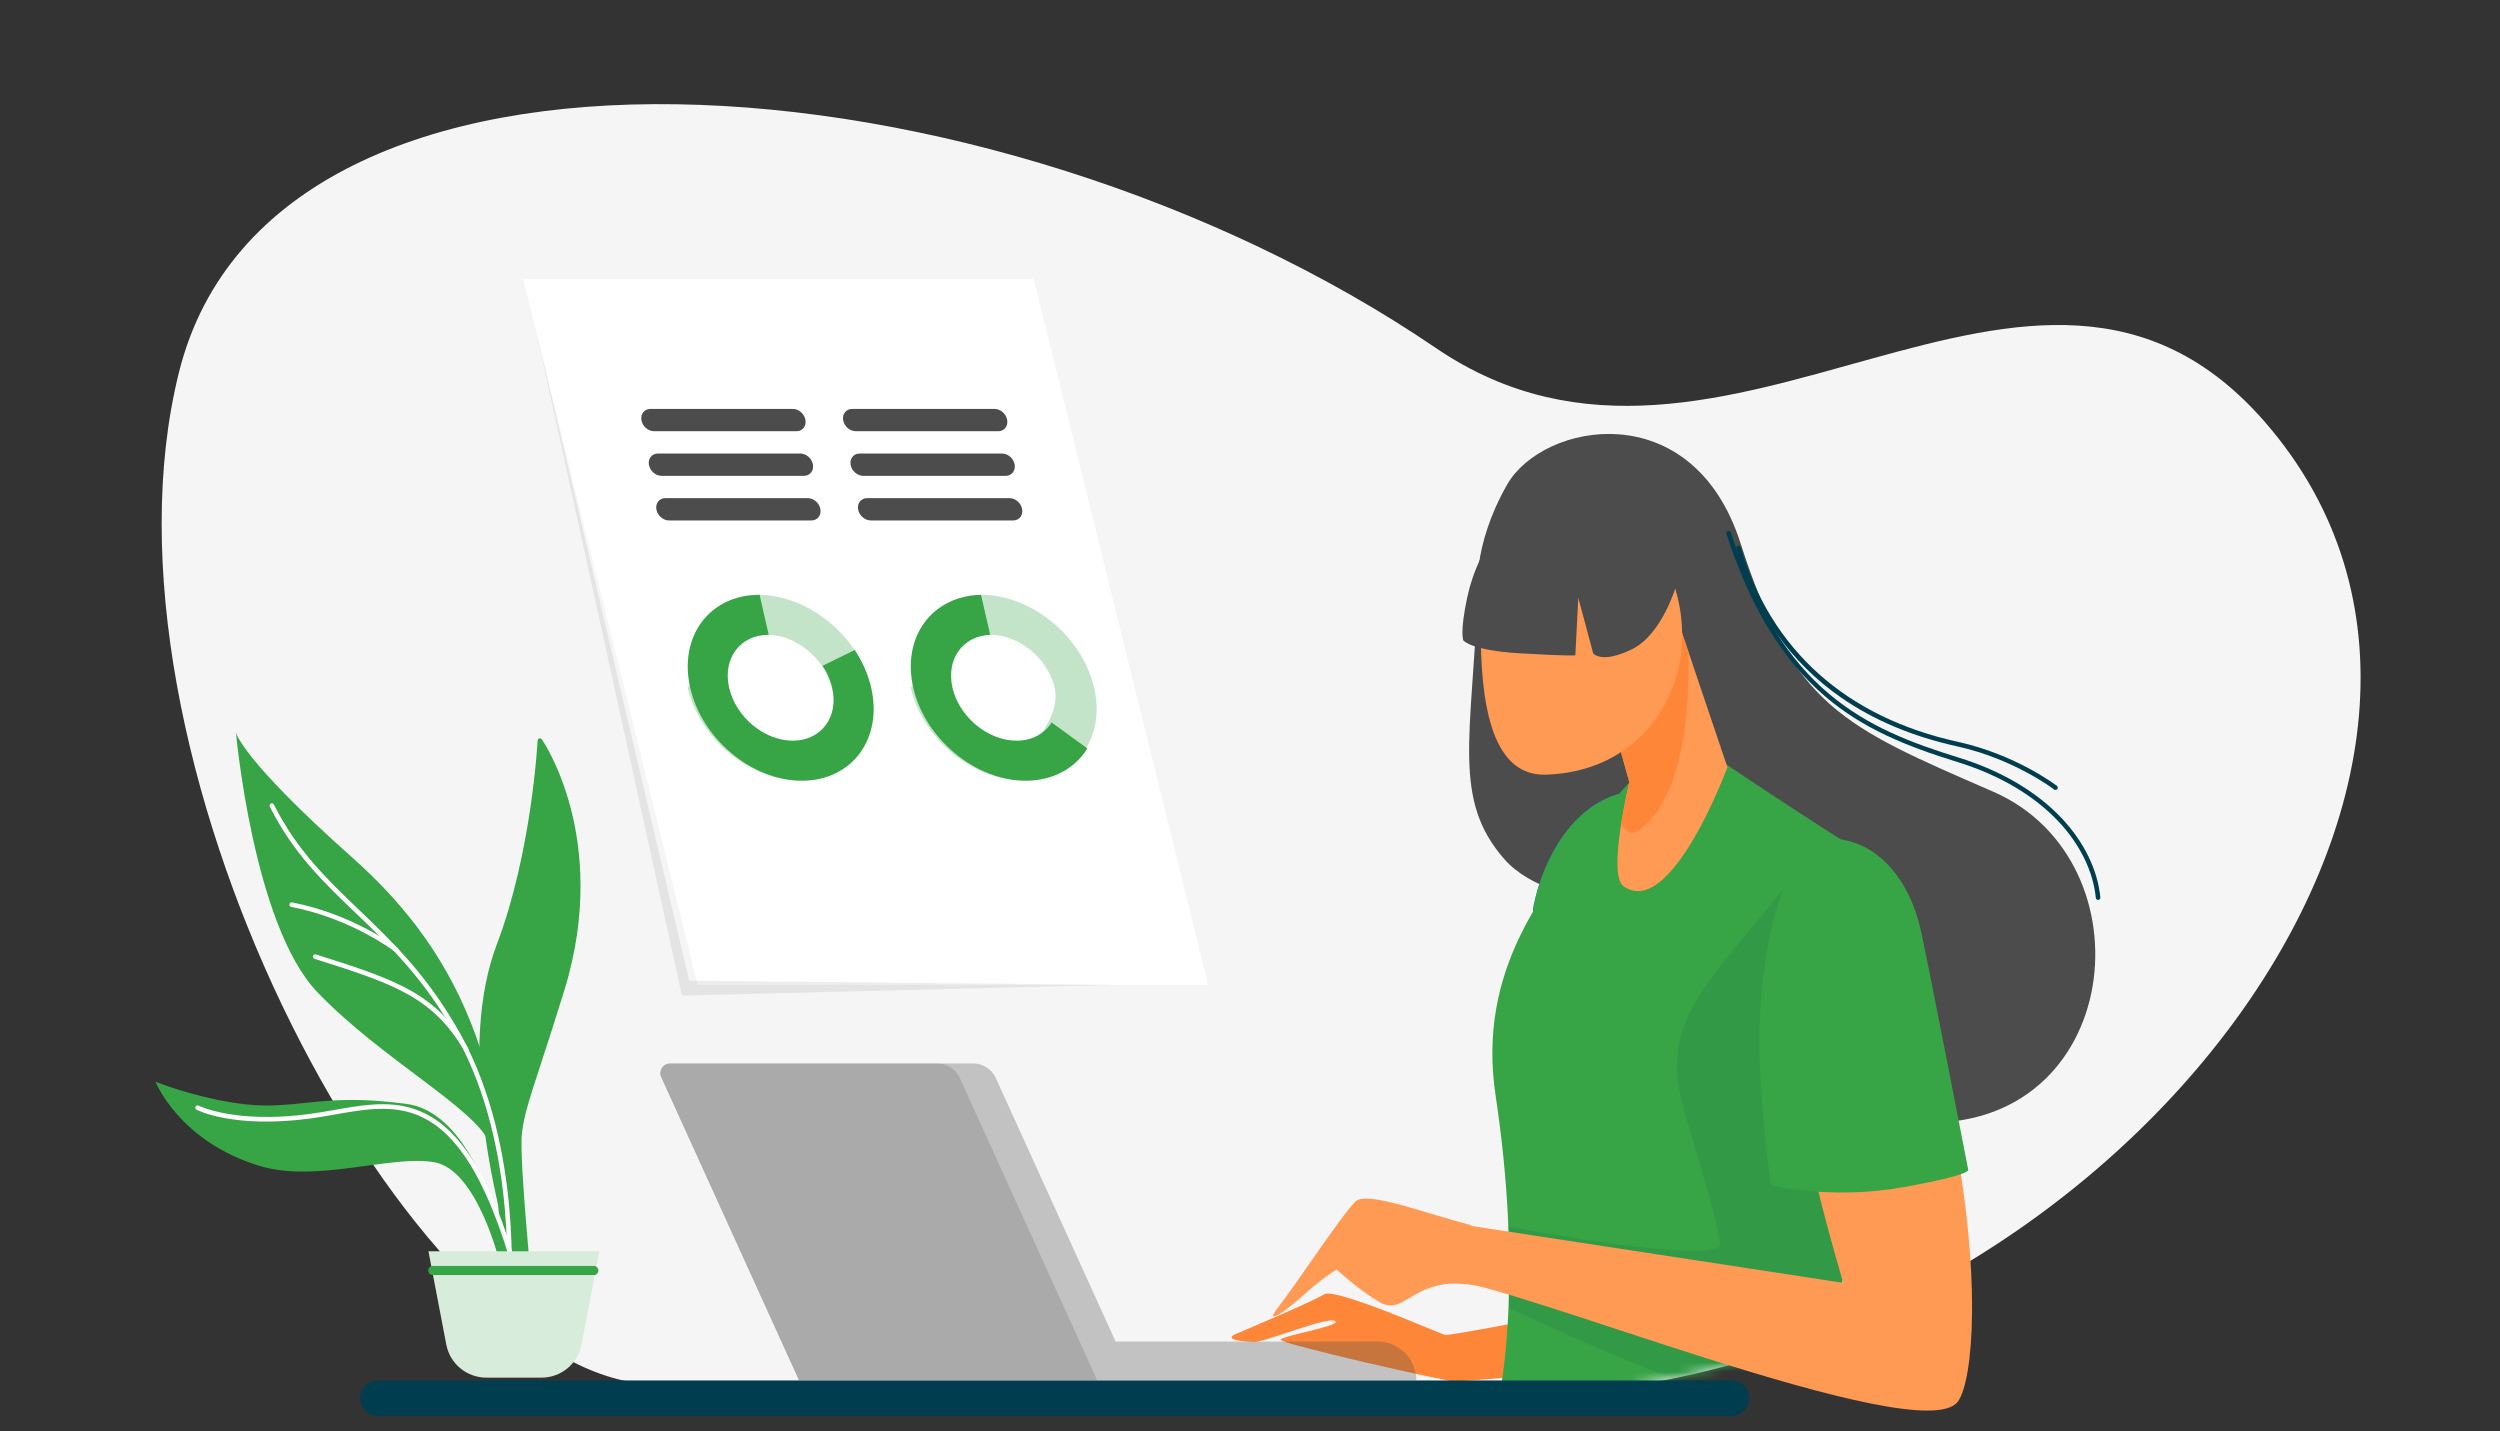
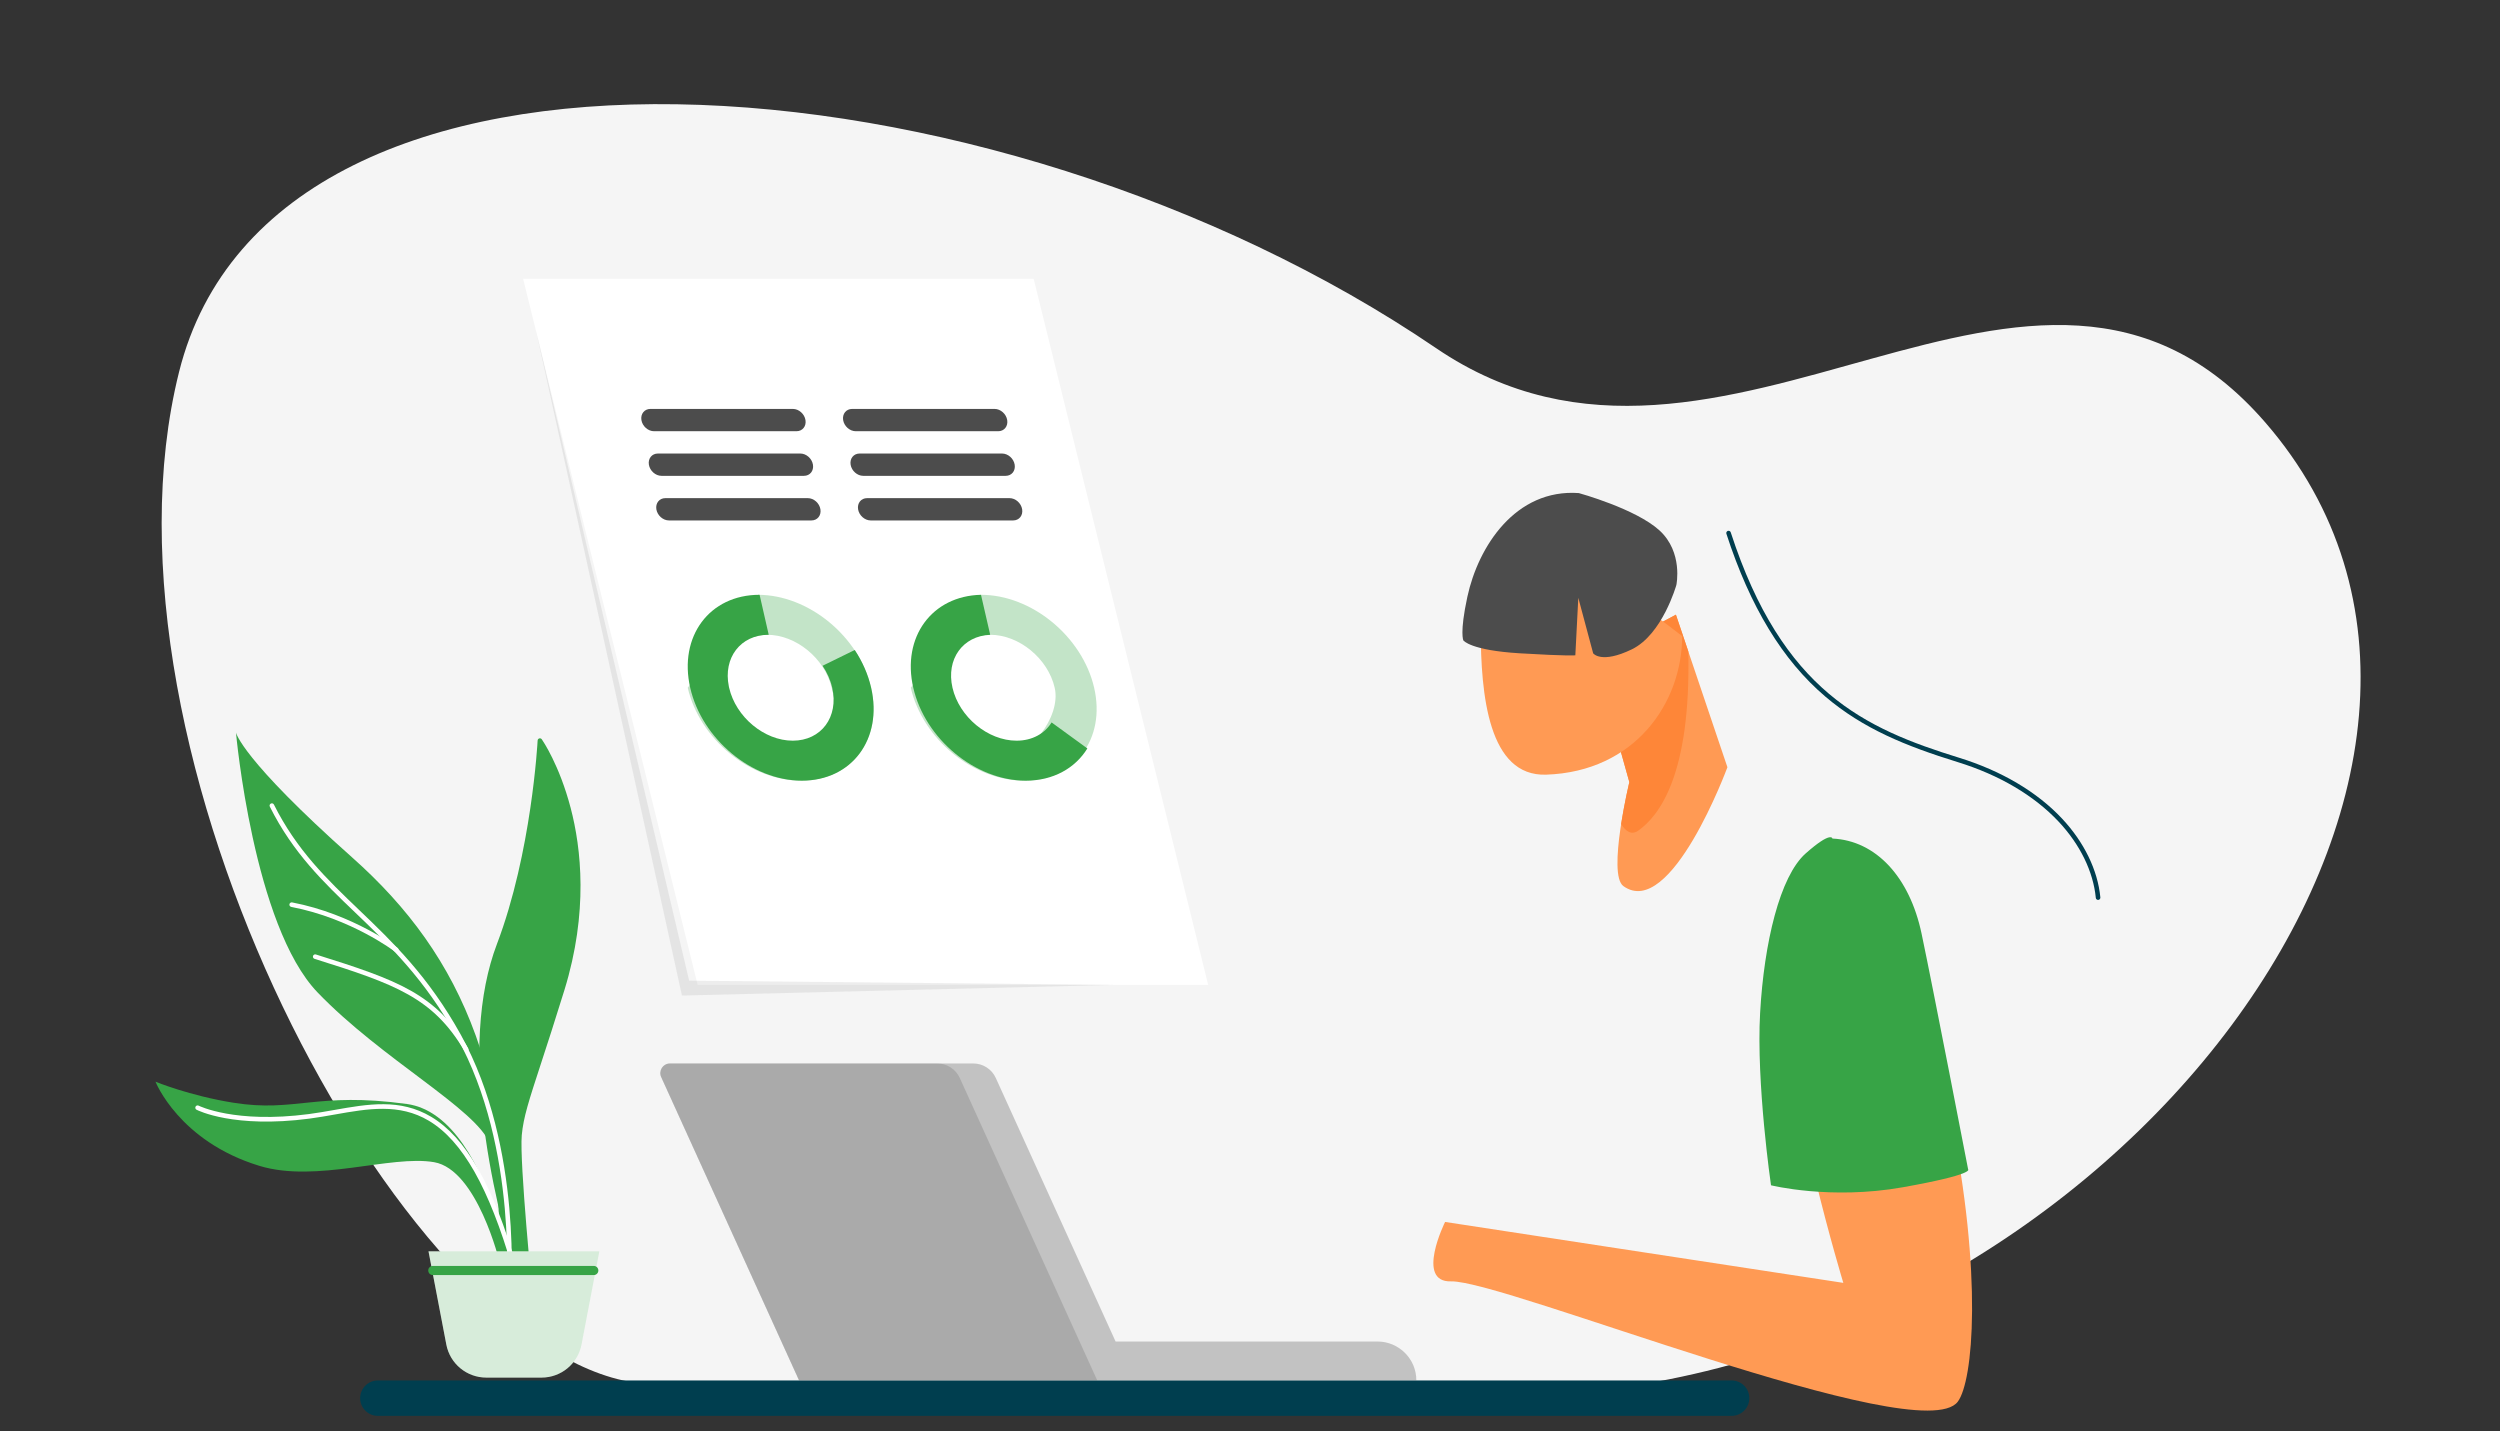
<svg xmlns="http://www.w3.org/2000/svg" xmlns:xlink="http://www.w3.org/1999/xlink" width="269px" height="154px" viewBox="0 0 269 154" version="1.1">
  <rect x="0" y="0" width="269" height="154" fill="#333333" stroke="none" />
  <title>Reportes</title>
  <defs>
-     <path d="M99.468,26.352 C84.849,36.299 69.733,32.253 55.225,28.207 L55.225,28.207 C38.949,23.668 23.437,19.13 10.249,34.346 L10.249,34.346 C3.193,42.488 0.018,51.92 0,61.725 L0,61.725 L0,61.902 C0.067,96.739 39.897,136.172 86.996,138.913 L86.996,138.913 C86.996,138.913 160.545,141.472 185.808,137.635 L185.808,137.635 C211.07,133.797 244.967,69.842 234.734,28.91 L234.734,28.91 C229.734,8.909 208.717,0.091 182.962,0.091 L182.962,0.091 C156.011,0.091 123.87,9.748 99.468,26.352 L99.468,26.352 Z" id="path-1" />
-   </defs>
+     </defs>
  <g id="Reportes" stroke="none" stroke-width="1" fill="none" fill-rule="evenodd">
    <path d="M104.391,150.028 C43.952,146.511 -4.517,82.569 27.644,45.461 C52.586,16.681 85.843,58.572 116.862,37.466 C164.583,4.996 241.895,-0.907 252.128,40.024 C262.361,80.956 228.465,144.912 203.202,148.749 C177.94,152.586 104.391,150.028 104.391,150.028" id="Fill-1" fill="#F5F5F5" transform="translate(135.697, 81.034) scale(-1, 1) translate(-135.697, -81.034) " />
    <g id="Group-16" transform="translate(135.5, 81.115) scale(-1, 1) translate(-135.5, -81.115) translate(17, 11.115)">
      <mask id="mask-2" fill="white">
        <use xlink:href="#path-1" />
      </mask>
      <g id="Clip-15" />
      <path d="M92.149,81.313 C86.553,87.708 70.884,86.109 70.884,86.109 C70.884,86.109 69.338,108.707 47.433,109.667 C25.528,110.626 22.384,81.526 39.545,74.065 C55.882,66.962 61.077,64.897 66.726,47.31 C71.887,31.242 87.992,34.305 91.829,41.021 C95.666,47.736 95,52.885 95,52.885 C95.64,68.235 97.745,74.917 92.149,81.313 Z" id="Fill-4" fill="#4C4C4C" mask="url(#mask-2)" />
      <path d="M87.636,130.599 C87.636,130.599 97.975,132.625 98.509,132.518 C99.041,132.411 110.34,127.401 111.513,128.148 C112.685,128.894 119.507,131.772 121,132.411 C122.492,133.051 120.147,133.264 118.974,133.264 C117.802,133.264 111.087,130.493 110.34,131.026 C109.594,131.559 116.203,132.625 116.203,133.051 C116.203,133.477 98.509,137.528 97.443,137.528 C96.377,137.528 88.169,136.782 88.169,136.782 L87.636,130.599 Z" id="Fill-6" fill="#FE8638" mask="url(#mask-2)" />
      <path d="M79.055,74.132 C84.625,75.224 87.903,81.119 88.969,86.281 C90.034,91.443 79.055,74.132 79.055,74.132" id="Fill-8" fill="#007AFF" mask="url(#mask-2)" />
      <path d="M79.055,74.132 C84.625,75.224 87.903,81.119 88.969,86.281 C90.034,91.443 79.055,74.132 79.055,74.132" id="Fill-8" fill="#37A446" mask="url(#mask-2)" />
      <path d="M69.728,70.161 C69.728,70.161 59.016,77.356 53.26,80.874 C47.504,84.391 55.338,122.285 57.257,136.355 C59.176,150.426 92.433,137.635 92.433,137.635 C92.433,137.635 90.194,125.803 93.072,106.776 C95.134,93.147 87.583,84.605 83.266,78.689 C72.37,63.758 69.728,70.161 69.728,70.161" id="Fill-11" fill="#37A446" mask="url(#mask-2)" />
      <path d="M59.176,81.034 C71.487,96.063 75.649,98.873 72.606,109.014 C70.208,117.009 69.409,119.887 68.929,122.605 C68.449,125.323 91.793,120.846 91.793,120.846 L91.633,129.64 C91.633,129.64 73.246,138.434 64.292,140.193 C55.338,141.951 49.742,139.873 49.742,139.873 L59.176,81.034 Z" id="Fill-14" fill-opacity="0.1" fill="#003E4F" mask="url(#mask-2)" />
    </g>
    <g id="Group-114" transform="translate(121.53, 90.862) scale(-1, 1) translate(-121.53, -90.862) translate(16.53, 29.362)">
      <g id="Group-11" transform="translate(96.53, 0.638)">
        <polygon id="Fill-49" fill="#FFFFFF" points="54.933 75.975 0 75.975 18.779 0 73.712 0" />
        <polygon id="Fill-51" fill-opacity="0.1" fill="#4C4C4C" points="72.36 5.417 55.848 75.52 10.18 75.974 56.623 77.122" />
        <g id="Lado-izquierdo" transform="translate(36.5, 34) scale(-1, 1) translate(-36.5, -34) translate(12, 14)">
          <path d="M7.4,30.4 C6.672,27.254 10.444,24.303 13.548,24.303 C16.652,24.303 19.758,26.853 20.486,30 C21.213,33.147 22.504,36.8 19.4,36.8 C16.296,36.8 8.128,33.547 7.4,30.4 Z M5,30 C6.277,35.523 11.729,40 17.178,40 C22.626,40 26.007,35.523 24.73,30 C23.453,24.477 18.001,20 12.553,20" id="Fill-1101" fill-opacity="0.3" fill="#37A446" />
          <path d="M31.4,30.4 C30.672,27.254 34.444,24.303 37.548,24.303 C40.652,24.303 43.758,26.853 44.485,30 C45.213,33.147 41.704,37.6 38.6,37.6 C35.496,37.6 32.128,33.547 31.4,30.4 Z M29,30 C30.277,35.523 35.729,40 41.178,40 C46.626,40 50.007,35.523 48.73,30 C47.453,24.477 42.001,20 36.553,20" id="Fill-1106" fill-opacity="0.3" fill="#37A446" />
          <path d="M12.718,20 C12.723,20 12.728,20 12.733,20 L13.714,24.302 L13.7,24.303 C10.685,24.303 8.795,26.776 9.423,29.855 L9.454,30 C10.172,33.147 13.237,35.697 16.3,35.697 C19.363,35.697 21.264,33.147 20.546,30 C20.353,29.157 19.992,28.356 19.508,27.636 L22.972,25.94 C23.792,27.181 24.404,28.555 24.734,30 C25.994,35.523 22.658,40 17.282,40 C11.906,40 6.526,35.523 5.266,30 C4.006,24.477 7.342,20 12.718,20 Z" id="Combined-Shape" fill="#37A446" />
          <path d="M36.555,20 L37.545,24.305 C34.589,24.424 32.782,26.927 33.487,29.999 C34.211,33.146 37.298,35.697 40.384,35.697 C42.069,35.697 43.405,34.936 44.152,33.733 L48,36.533 C46.69,38.656 44.34,40 41.373,40 C35.957,40 30.538,35.522 29.268,29.999 C28.016,24.551 31.269,20.12 36.555,20 Z" id="Combined-Shape" fill="#37A446" />
          <path d="M17.921,9.6 C18.563,9.6 19.17,10.137 19.278,10.8 C19.385,11.463 18.953,12 18.311,12 L2.98,12 C2.339,12 1.732,11.463 1.624,10.8 C1.517,10.137 1.949,9.6 2.591,9.6 M39.627,9.6 C40.269,9.6 40.876,10.137 40.984,10.8 C41.091,11.463 40.659,12 40.017,12 L24.686,12 C24.045,12 23.438,11.463 23.33,10.8 C23.222,10.137 23.655,9.6 24.296,9.6 M17.118,4.8 C17.759,4.8 18.366,5.337 18.474,6 C18.581,6.663 18.149,7.2 17.507,7.2 L2.177,7.2 C1.535,7.2 0.928,6.663 0.82,6 C0.713,5.337 1.145,4.8 1.787,4.8 M38.823,4.8 C39.465,4.8 40.072,5.337 40.18,6 C40.287,6.663 39.855,7.2 39.213,7.2 L23.882,7.2 C23.241,7.2 22.634,6.663 22.526,6 C22.419,5.337 22.851,4.8 23.493,4.8 M16.314,0 C16.955,0 17.562,0.537 17.67,1.2 C17.778,1.863 17.345,2.4 16.704,2.4 L1.373,2.4 C0.731,2.4 0.124,1.863 0.016,1.2 C-0.091,0.537 0.341,0 0.983,0 M38.02,0 C38.661,0 39.268,0.537 39.376,1.2 C39.483,1.863 39.051,2.4 38.409,2.4 L23.079,2.4 C22.437,2.4 21.83,1.863 21.722,1.2 C21.615,0.537 22.047,0 22.689,0" id="Combined-Shape" fill="#4C4C4C" />
        </g>
      </g>
      <path d="M40.207,122.984 C39.156,122.984 38.303,122.132 38.303,121.08 C38.303,120.029 39.156,119.176 40.207,119.176 L185.873,119.176 C186.925,119.176 187.777,120.029 187.777,121.08 C187.777,122.132 186.925,122.984 185.873,122.984 L40.207,122.984 Z" id="Fill-18" fill="#003E4F" />
      <path d="M46.203,36.777 L40.66,53.192 C40.66,53.192 46.736,69.661 51.852,65.984 C53.599,64.728 51.213,54.791 51.213,54.791 L54.943,41.467 L46.203,36.777 Z" id="Fill-20" fill="#FF9A54" />
      <path d="M28.508,62.146 C20.854,62.997 20.194,73.339 16.676,90.607 C13.159,107.875 14.216,119.272 15.877,121.465 C19.874,126.741 64.803,108.354 70.399,108.514 C74.262,108.624 71.039,102.119 71.039,102.119 L28.189,108.674 C28.189,108.674 34.264,88.688 34.264,78.455 C34.264,68.222 31.386,61.826 28.508,62.146" id="Fill-22" fill="#FF9A54" />
-       <path d="M68.321,102.438 C72.798,101.319 79.353,98.761 80.632,99.88 C81.912,100.999 87.188,108.994 88.946,111.232 C90.705,113.471 88.147,111.712 86.228,109.953 C84.31,108.194 82.711,107.235 82.711,107.235 C82.711,107.235 80.312,109.473 78.074,110.753 C75.836,112.032 75.036,109.473 71.199,108.834 C67.361,108.194 57.768,111.552 57.768,111.552 L68.321,102.438 Z" id="Fill-24" fill="#FF9A54" />
      <path d="M29.361,60.867 C24.671,61.08 21.047,65.024 19.768,71.1 C18.488,77.176 14.758,96.469 14.758,96.469 C14.758,96.469 14.012,97.002 21.793,98.388 C29.574,99.773 35.97,98.175 35.97,98.175 C35.97,98.175 37.569,87.196 37.142,79.627 C36.716,72.059 35.01,64.918 32.239,62.466 C29.468,60.014 29.361,60.867 29.361,60.867" id="Fill-26" fill="#37A446" />
      <path d="M51.213,54.791 L54.943,41.467 L46.203,36.777 L44.868,40.731 C44.577,53.968 47.968,58.396 50.253,60.014 C50.967,60.52 51.581,60.129 52.095,59.304 C51.72,56.904 51.213,54.791 51.213,54.791" id="Fill-28" fill="#FE8638" />
-       <path d="M60.169,53.992 C50.576,53.672 45.53,46.215 45.53,39.084 C45.53,31.952 49.546,26.171 55.734,26.171 C61.921,26.171 67.204,31.191 67.204,38.323 C67.204,45.454 66.353,54.198 60.169,53.992 Z" id="Fill-30" fill="#FF9A54" />
+       <path d="M60.169,53.992 C50.576,53.672 45.53,46.215 45.53,39.084 C61.921,26.171 67.204,31.191 67.204,38.323 C67.204,45.454 66.353,54.198 60.169,53.992 Z" id="Fill-30" fill="#FF9A54" />
      <path d="M74.13,119.17 C74.13,116.859 76.004,114.985 78.315,114.985 L106.493,114.984 L119.383,86.626 C119.815,85.677 120.762,85.067 121.805,85.067 L154.442,85.067 C155.198,85.067 155.7,85.848 155.388,86.535 L140.554,119.17 L74.13,119.17 Z" id="Combined-Shape" fill-opacity="0.3" fill="#4C4C4C" />
      <path d="M154.442,85.067 L125.68,85.067 C124.637,85.067 123.69,85.677 123.258,86.626 L108.466,119.17 L140.554,119.17 L155.388,86.535 C155.7,85.848 155.198,85.067 154.442,85.067" id="Fill-36" fill-opacity="0.2" fill="#4C4C4C" />
      <path d="M56.651,23.693 C63.447,23.213 67.471,29.422 68.643,34.858 C69.489,38.781 69.069,39.549 69.069,39.549 C69.069,39.549 68.323,40.614 62.994,40.934 C57.664,41.254 57.024,41.148 57.024,41.148 L56.705,34.965 L55.106,40.934 C55.106,40.934 54.253,42.107 50.949,40.508 C47.644,38.909 46.152,33.579 46.152,33.579 C46.152,33.579 45.406,30.062 47.964,27.717 C50.522,25.372 56.651,23.693 56.651,23.693" id="Fill-38" fill="#4C4C4C" />
      <path d="M0.777,67.469 C0.769,67.469 0.761,67.469 0.754,67.468 C0.618,67.455 0.519,67.334 0.532,67.199 C0.811,64.267 2.277,61.254 4.657,58.714 C7.349,55.842 11.179,53.579 15.734,52.17 C25.883,49.031 34.738,45.04 40.302,27.92 C40.344,27.79 40.483,27.72 40.612,27.761 C40.741,27.804 40.813,27.943 40.77,28.072 C38.213,35.94 34.733,41.669 30.13,45.585 C26.07,49.039 21.497,50.904 15.879,52.641 C11.406,54.024 7.65,56.241 5.017,59.051 C2.711,61.512 1.292,64.422 1.022,67.245 C1.01,67.373 0.903,67.469 0.777,67.469" id="Fill-48" fill="#003E4F" />
-       <path d="M5.361,55.637 C5.287,55.637 5.214,55.604 5.166,55.541 C5.082,55.434 5.102,55.279 5.209,55.196 C5.253,55.162 9.589,51.841 15.86,50.459 C27.899,47.807 35.981,40.568 39.234,29.525 C39.272,29.395 39.409,29.32 39.54,29.358 C39.67,29.397 39.745,29.534 39.707,29.665 C37.697,36.487 33.917,41.87 28.472,45.666 C24.965,48.11 20.758,49.885 15.966,50.941 C9.809,52.298 5.553,55.552 5.511,55.585 C5.467,55.62 5.413,55.637 5.361,55.637" id="Fill-50" fill="#003E4F" />
      <path d="M170.233,109.409 C170.233,108.743 178.253,86.577 172.831,72.308 C169.034,62.317 168.435,50.328 168.435,50.328 C168.435,50.328 161.041,60.918 166.037,77.104 C169.112,87.066 170.366,89.826 170.633,92.757 C170.899,95.688 169.434,110.341 169.434,110.341 L170.233,109.409 Z" id="Fill-94" fill="#37A446" />
      <path d="M168.239,51.111 C167.632,52.158 166.452,54.451 165.595,57.732 C164.491,61.958 163.712,68.737 166.272,77.031 C167.311,80.397 168.135,82.919 168.797,84.946 C170.103,88.943 170.699,90.767 170.878,92.735 C171.111,95.299 170.057,106.488 169.756,109.587 L169.999,109.303 C170.028,109.156 170.114,108.864 170.333,108.131 C174.965,92.648 175.728,80.625 172.6,72.396 C169.384,63.932 168.448,53.928 168.239,51.111 M169.434,110.588 C169.401,110.588 169.368,110.581 169.337,110.568 C169.238,110.526 169.178,110.424 169.189,110.317 C169.203,110.171 170.648,95.653 170.387,92.779 C170.213,90.867 169.623,89.06 168.329,85.099 C167.666,83.071 166.841,80.546 165.801,77.177 C163.204,68.76 163.999,61.876 165.124,57.584 C166.345,52.924 168.156,50.296 168.233,50.187 C168.293,50.1 168.402,50.062 168.503,50.091 C168.604,50.12 168.676,50.21 168.681,50.315 C168.687,50.435 169.322,62.382 173.061,72.221 C175.089,77.557 175.496,84.593 174.271,93.135 C173.293,99.954 171.55,105.783 170.805,108.272 C170.636,108.84 170.489,109.33 170.479,109.42 C170.479,109.479 170.458,109.525 170.42,109.569 L169.621,110.502 C169.573,110.558 169.504,110.588 169.434,110.588" id="Fill-96" fill="#37A446" />
      <path d="M171.965,111.674 C170.766,87.029 176.628,73.574 188.617,62.917 C200.606,52.259 201.139,49.462 201.139,49.462 C201.139,49.462 199.274,70.243 192.347,77.437 C185.42,84.631 175.295,89.959 173.83,93.689 C172.365,97.419 172.897,109.942 172.897,109.942 L171.965,112.206 L171.965,111.674 Z" id="Fill-98" fill="#37A446" />
      <path d="M170.5,113.805 C170.366,113.405 173.031,90.759 182.755,89.426 C192.48,88.094 194.745,90.359 201.406,89.293 C206.158,88.533 209.798,87.029 209.798,87.029 C209.798,87.029 207.275,93.449 198.608,96.087 C192.48,97.952 184.487,94.888 179.825,95.688 C175.162,96.487 172.764,106.478 172.764,106.478 L171.965,111.674 L170.5,113.805 Z" id="Fill-100" fill="#37A446" />
      <path d="M171.831,110.455 C171.705,110.455 171.598,110.359 171.586,110.231 C171.572,110.071 170.192,94.162 176.945,81.98 C180.433,75.688 184.242,72.041 187.925,68.515 C191.357,65.23 194.598,62.127 197.056,57.211 C197.117,57.089 197.264,57.04 197.386,57.101 C197.508,57.162 197.557,57.31 197.497,57.432 C195,62.423 191.729,65.555 188.266,68.871 C184.609,72.372 180.828,75.992 177.376,82.219 C170.698,94.265 172.062,110.028 172.077,110.185 C172.09,110.321 171.99,110.441 171.854,110.454 C171.847,110.455 171.839,110.455 171.831,110.455" id="Fill-102" fill="#FFFFFF" />
      <path d="M171.166,107.257 C171.143,107.257 171.12,107.254 171.097,107.248 C170.966,107.21 170.891,107.073 170.929,106.942 C173.479,98.153 176.405,93.025 180.139,90.804 C183.477,88.818 186.926,89.428 190.578,90.073 C191.472,90.231 192.396,90.394 193.312,90.514 C201.248,91.555 205.118,89.627 205.156,89.607 C205.277,89.545 205.426,89.592 205.488,89.713 C205.55,89.834 205.503,89.983 205.382,90.045 C205.222,90.128 201.357,92.067 193.247,91.003 C192.322,90.882 191.392,90.717 190.492,90.558 C186.934,89.929 183.571,89.336 180.391,91.228 C176.771,93.381 173.915,98.418 171.402,107.08 C171.371,107.187 171.273,107.257 171.166,107.257" id="Fill-104" fill="#FFFFFF" />
      <path d="M183.888,73.088 C183.814,73.088 183.741,73.054 183.693,72.992 C183.61,72.884 183.629,72.729 183.737,72.646 C183.784,72.61 188.522,68.999 195.098,67.737 C195.232,67.711 195.361,67.799 195.386,67.932 C195.412,68.066 195.325,68.195 195.191,68.221 C188.729,69.461 184.084,73.001 184.038,73.036 C183.993,73.071 183.94,73.088 183.888,73.088" id="Fill-106" fill="#FFFFFF" />
      <path d="M176.361,83.811 C176.318,83.811 176.275,83.8 176.235,83.777 C176.118,83.708 176.079,83.556 176.149,83.439 C179.618,77.589 183.681,76.115 192.54,73.339 C192.669,73.297 192.808,73.37 192.849,73.5 C192.889,73.63 192.817,73.768 192.687,73.809 C183.953,76.546 179.95,77.997 176.573,83.691 C176.527,83.768 176.445,83.811 176.361,83.811" id="Fill-108" fill="#FFFFFF" />
      <path d="M174.207,118.866 L168.258,118.866 C166.157,118.866 164.353,117.374 163.958,115.311 L162.04,105.278 L180.424,105.278 L178.506,115.311 C178.112,117.374 176.307,118.866 174.207,118.866" id="Fill-110" fill="#FFFFFF" />
      <path d="M174.207,118.866 L168.258,118.866 C166.157,118.866 164.353,117.374 163.958,115.311 L162.04,105.278 L180.424,105.278 L178.506,115.311 C178.112,117.374 176.307,118.866 174.207,118.866" id="Fill-110" fill-opacity="0.2" fill="#37A446" />
      <path d="M179.958,107.836 L162.64,107.836 C162.368,107.836 162.147,107.615 162.147,107.343 C162.147,107.071 162.368,106.85 162.64,106.85 L179.958,106.85 C180.23,106.85 180.451,107.071 180.451,107.343 C180.451,107.615 180.23,107.836 179.958,107.836" id="Fill-112" fill="#37A446" />
    </g>
  </g>
</svg>